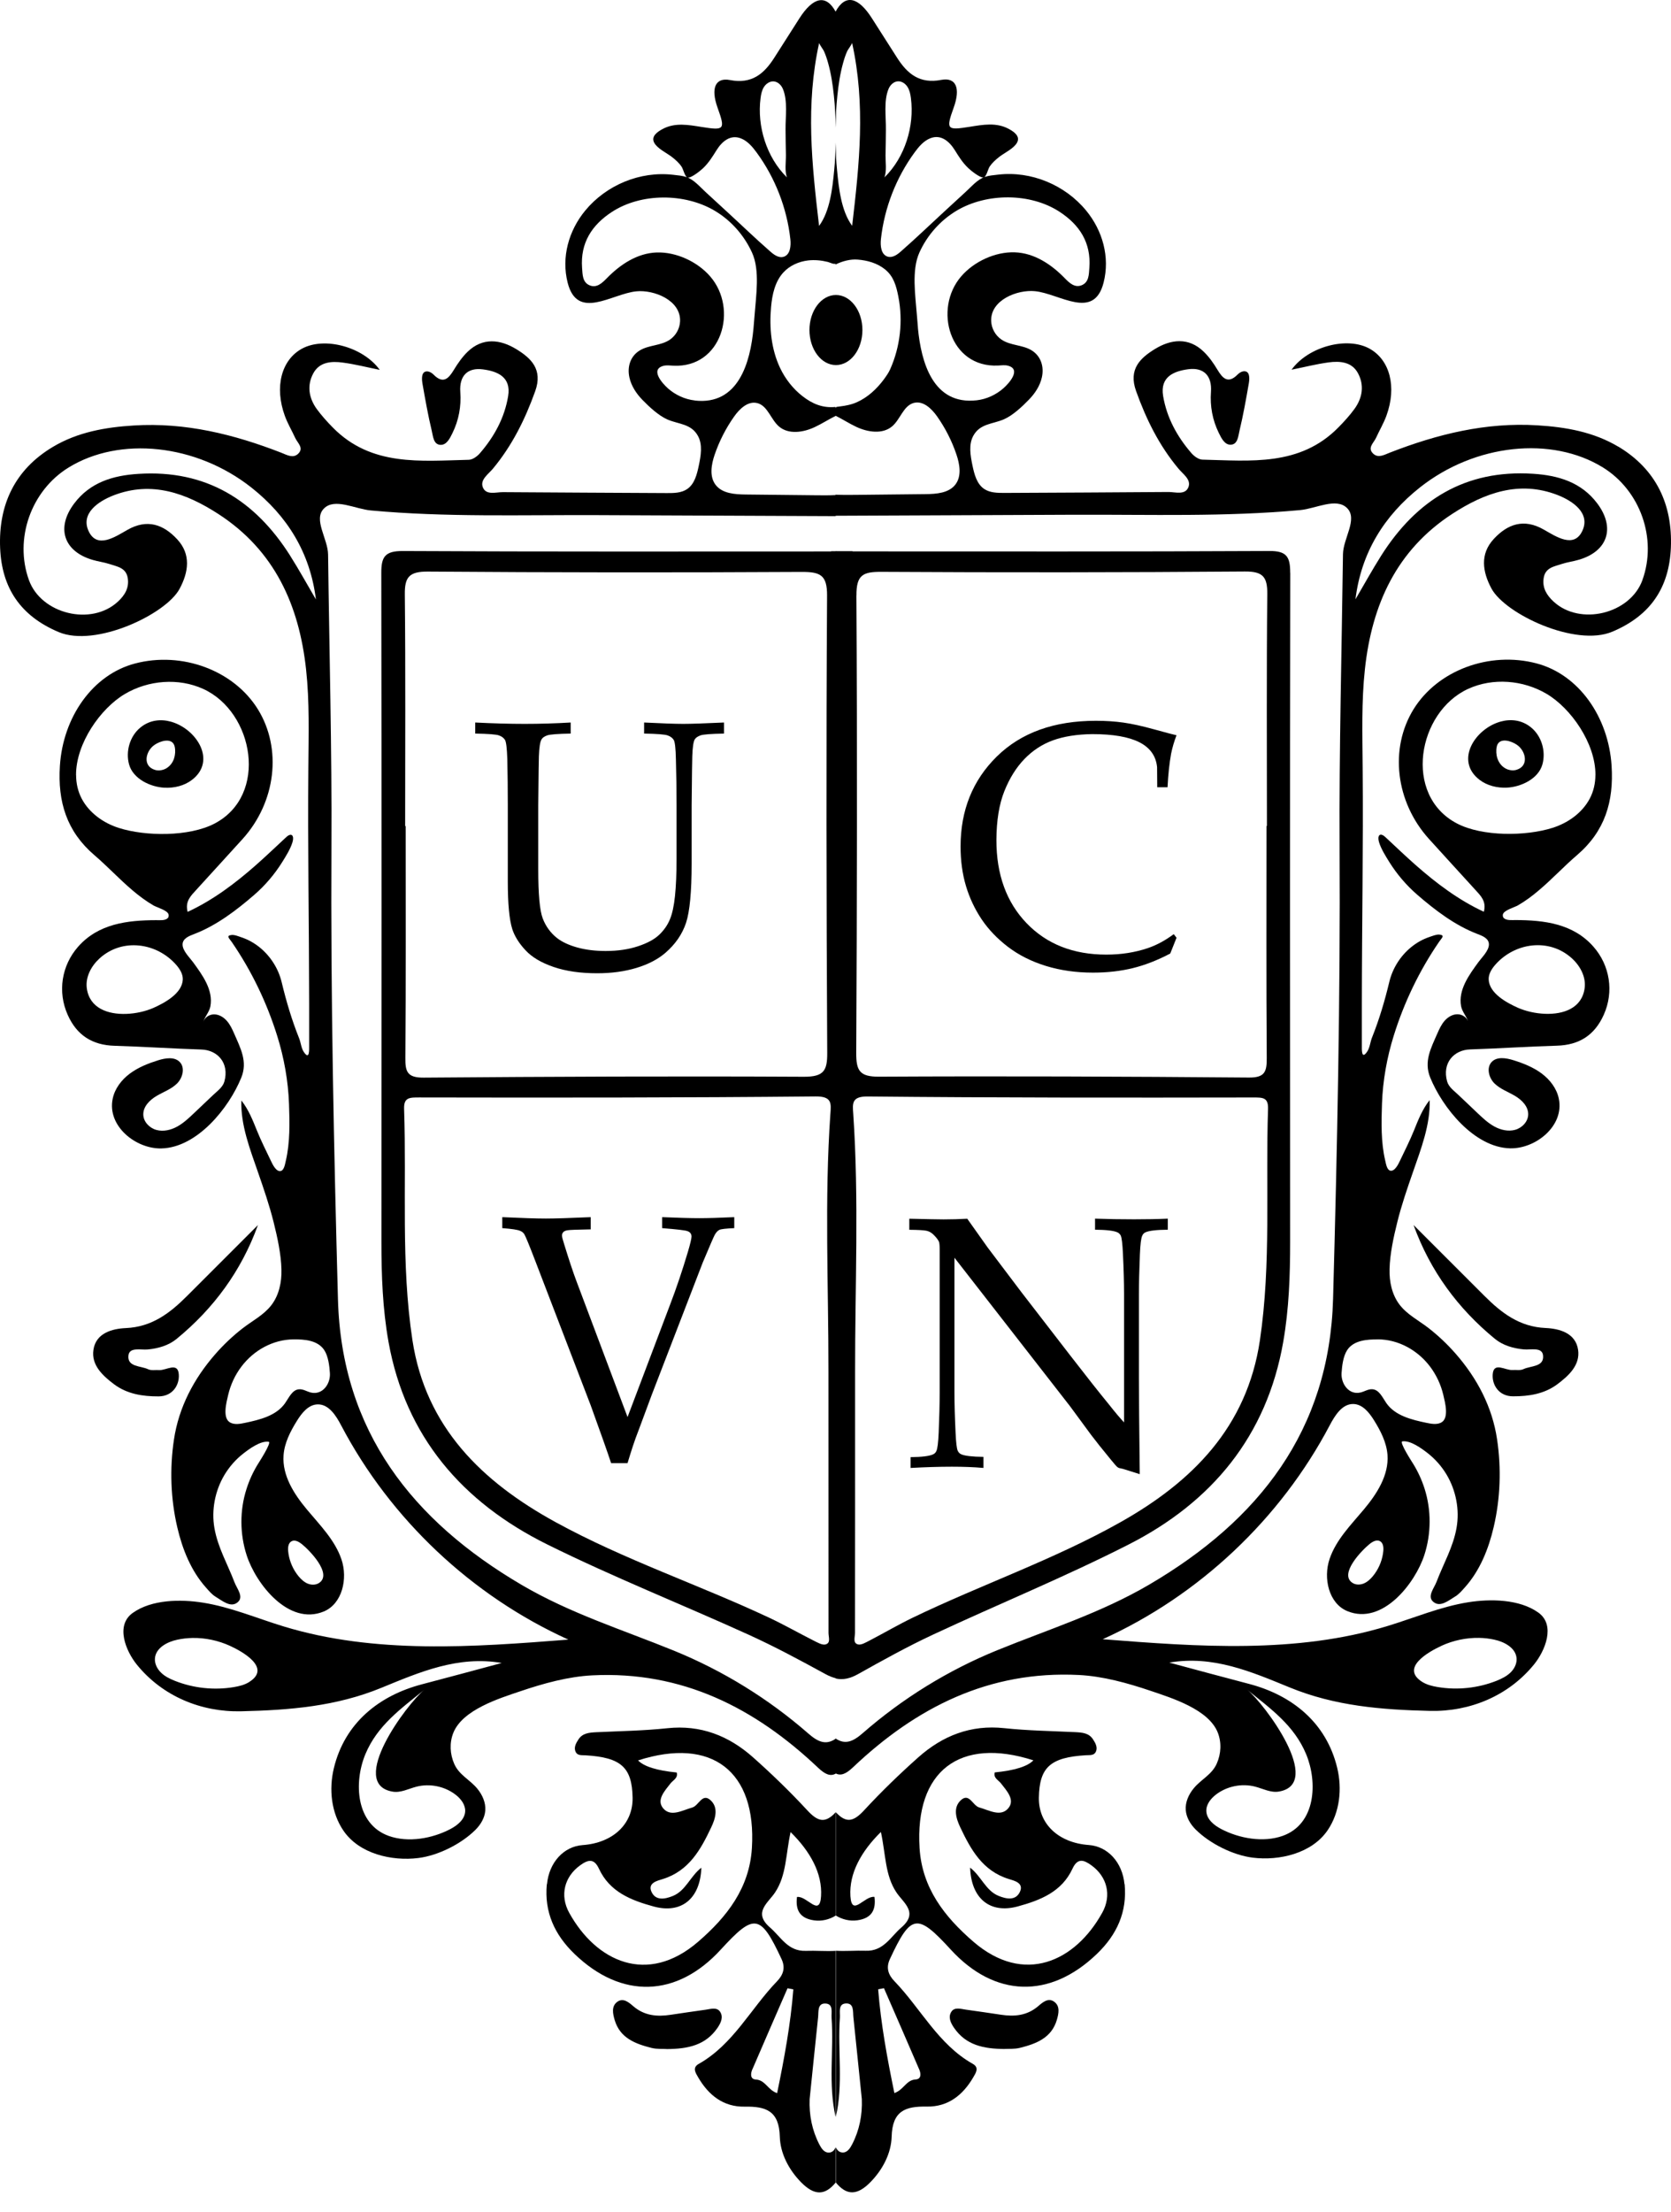
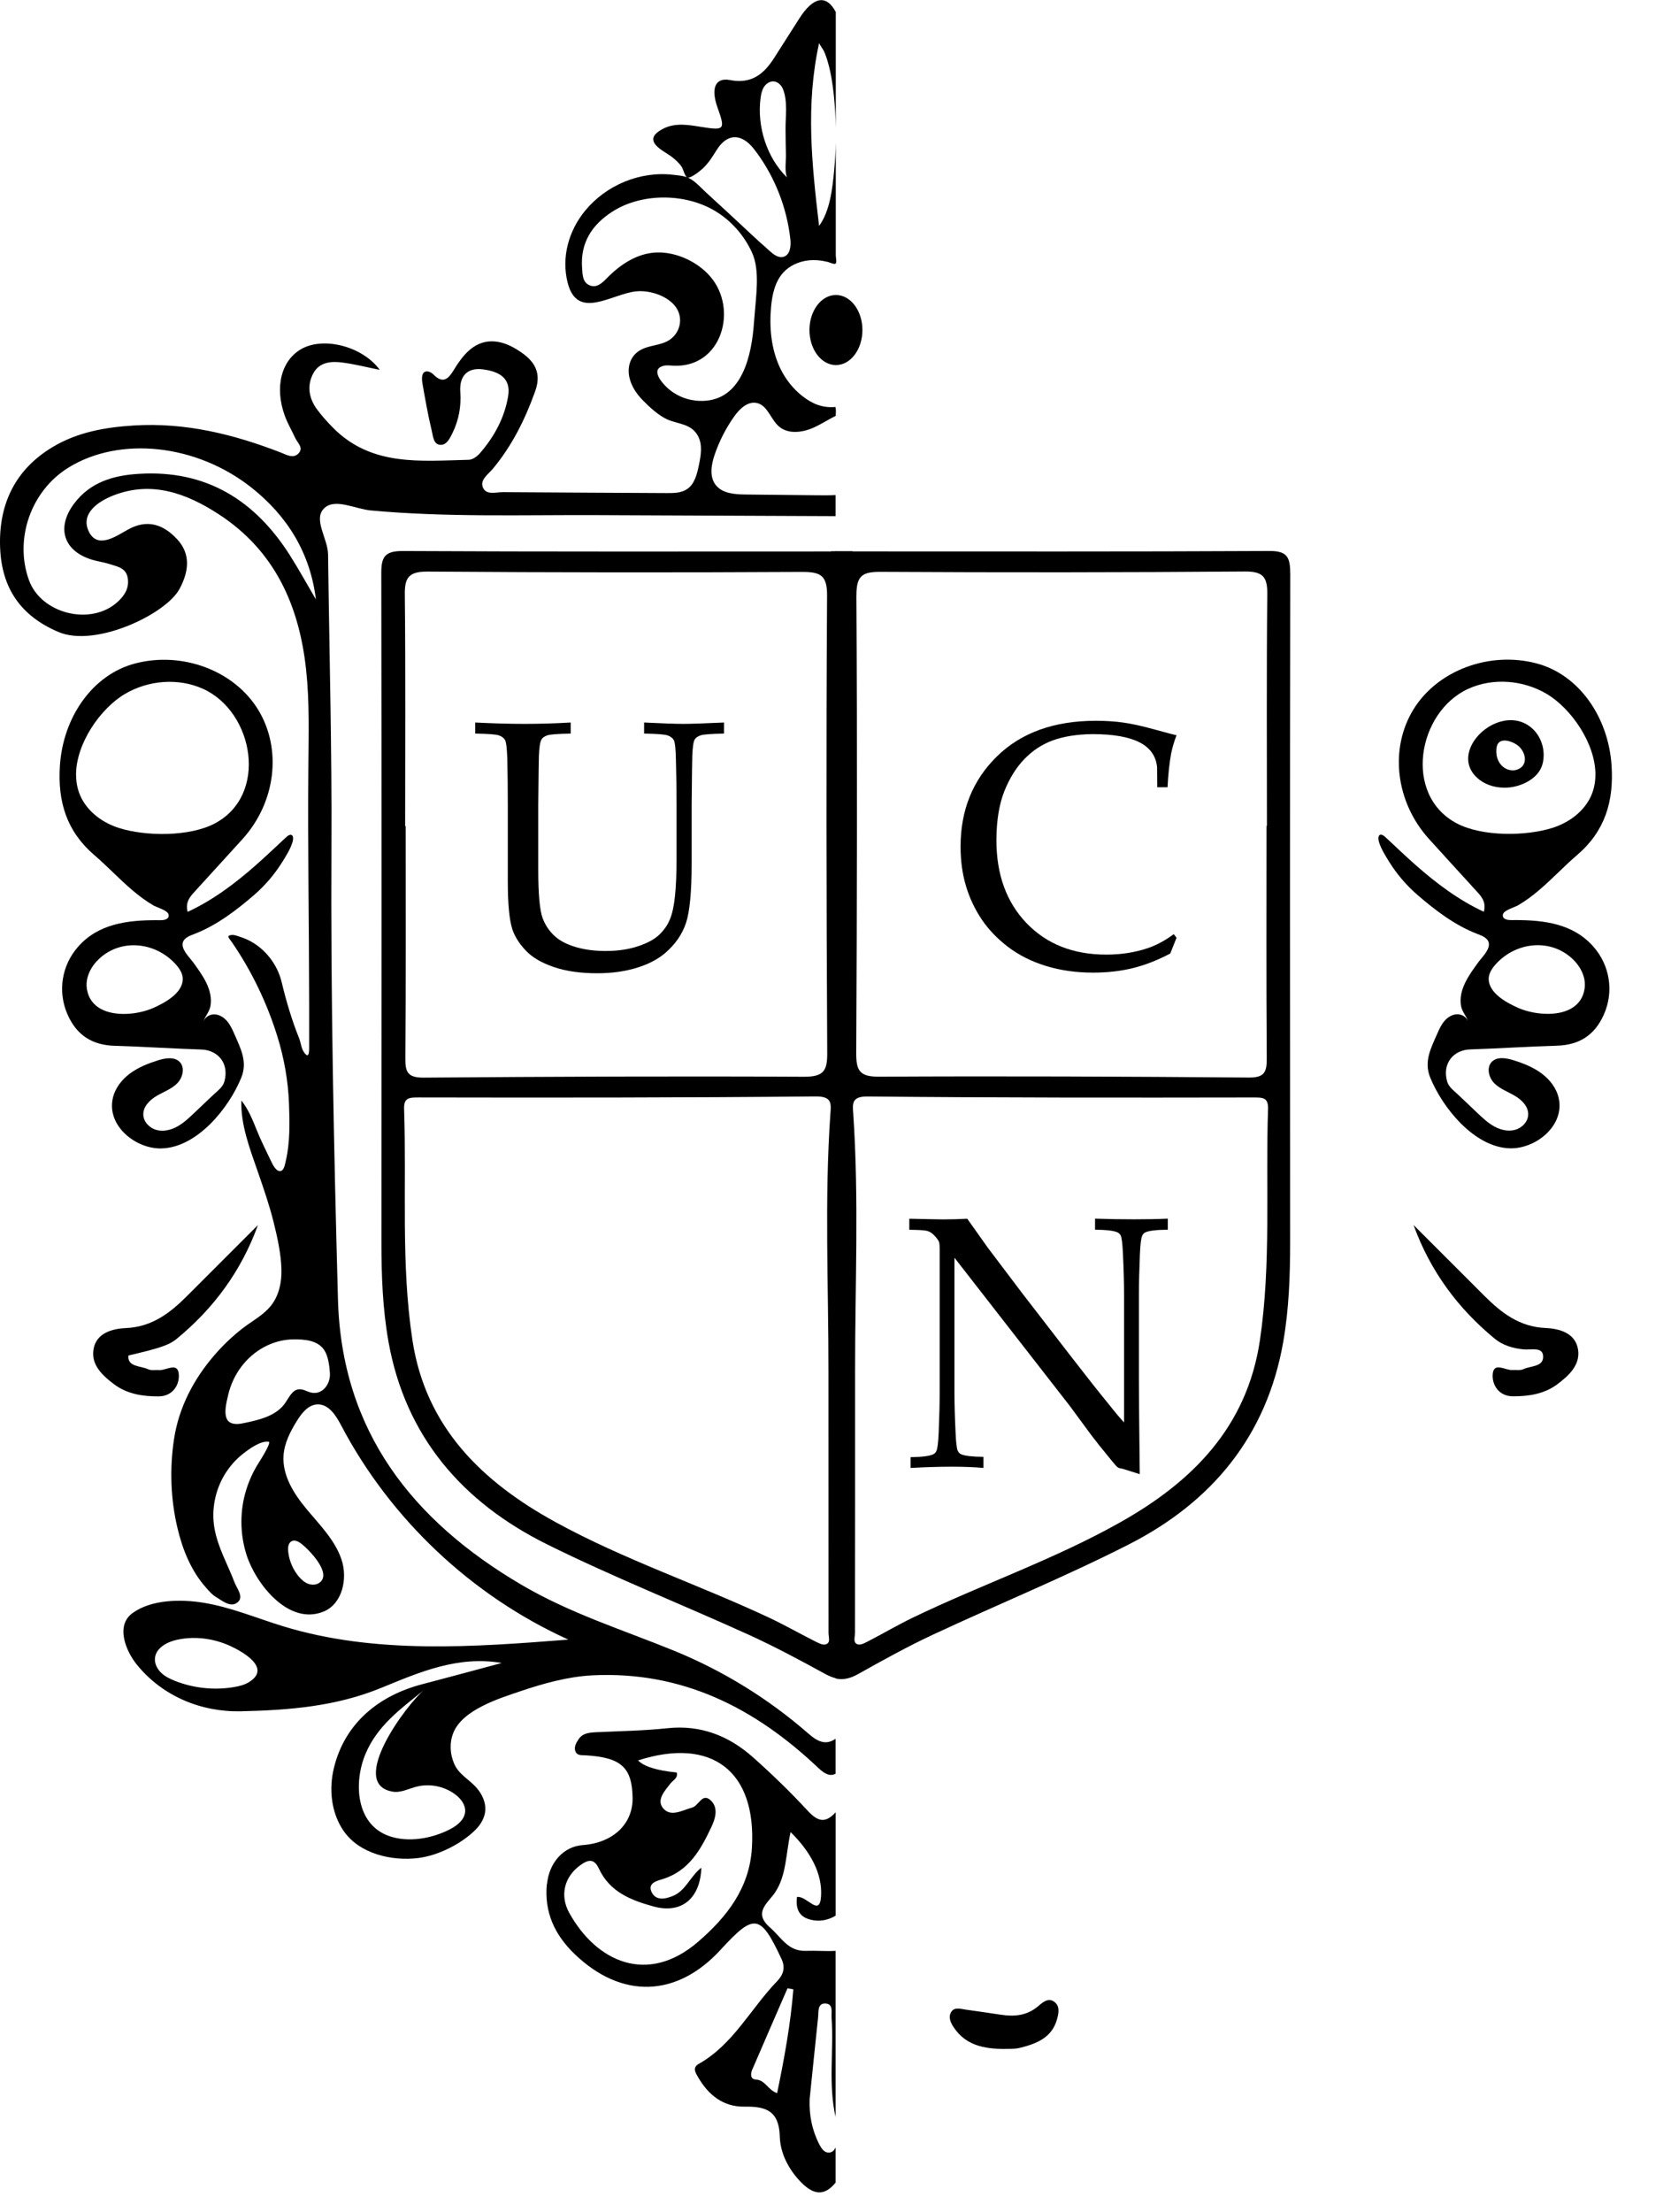
<svg xmlns="http://www.w3.org/2000/svg" width="65" height="86" viewBox="0 0 65 86" fill="none">
-   <path d="M62.954 17.37C61.99 16.795 60.913 16.606 59.806 16.538C57.801 16.413 55.91 16.881 54.062 17.6C53.852 17.682 53.61 17.828 53.412 17.636C53.18 17.411 53.437 17.221 53.526 17.025C53.657 16.737 53.822 16.461 53.93 16.164C54.34 15.042 54.066 13.994 53.271 13.555C52.399 13.075 50.892 13.474 50.24 14.375C50.73 14.276 51.2 14.157 51.678 14.091C52.12 14.032 52.584 14.066 52.823 14.51C53.076 14.978 52.999 15.469 52.689 15.898C52.504 16.153 52.287 16.39 52.065 16.616C50.566 18.143 48.644 17.915 46.772 17.872C46.625 17.869 46.446 17.738 46.341 17.615C45.786 16.972 45.386 16.241 45.244 15.397C45.118 14.643 45.673 14.428 46.23 14.356C46.82 14.281 47.151 14.606 47.105 15.237C47.065 15.796 47.164 16.331 47.409 16.832C47.51 17.036 47.637 17.303 47.877 17.291C48.15 17.28 48.165 16.956 48.214 16.753C48.361 16.139 48.472 15.515 48.58 14.891C48.604 14.76 48.608 14.569 48.533 14.488C48.432 14.381 48.255 14.449 48.148 14.557C47.772 14.938 47.563 14.72 47.352 14.368C47.204 14.121 47.034 13.879 46.828 13.679C46.236 13.1 45.541 13.193 44.925 13.571C44.356 13.92 43.887 14.355 44.192 15.204C44.586 16.306 45.09 17.323 45.84 18.221C46.017 18.435 46.345 18.647 46.228 18.942C46.101 19.262 45.72 19.129 45.45 19.13C43.323 19.145 41.196 19.157 39.068 19.166C38.798 19.166 38.51 19.163 38.286 19.013C37.994 18.818 37.9 18.44 37.827 18.096C37.748 17.711 37.672 17.287 37.861 16.943C38.123 16.467 38.609 16.493 39.044 16.307C39.388 16.161 39.762 15.81 40.022 15.541C40.26 15.298 40.455 15.002 40.528 14.669C40.619 14.257 40.492 13.84 40.12 13.617C39.762 13.403 39.305 13.441 38.955 13.203C38.72 13.044 38.566 12.769 38.556 12.485C38.523 11.662 39.577 11.254 40.259 11.322C41.221 11.416 42.553 12.473 42.929 10.986C43.181 9.996 42.89 8.964 42.248 8.185C41.429 7.191 40.114 6.641 38.83 6.79C38.639 6.812 38.469 6.824 38.309 6.879C38.018 6.979 37.792 7.253 37.57 7.455L36.713 8.243C36.169 8.743 35.637 9.257 35.081 9.743C34.925 9.887 34.725 10.042 34.523 9.977C34.271 9.895 34.239 9.557 34.267 9.295C34.401 8.082 34.859 6.905 35.581 5.921C35.743 5.699 35.93 5.479 36.185 5.377C36.604 5.21 36.929 5.501 37.139 5.835C37.297 6.09 37.442 6.323 37.659 6.531C37.754 6.623 38.13 6.931 38.263 6.898C38.374 6.871 38.428 6.577 38.498 6.474C38.6 6.326 38.738 6.202 38.878 6.094C39.078 5.94 39.441 5.772 39.563 5.544C39.693 5.3 39.453 5.129 39.245 5.015C38.757 4.749 38.229 4.849 37.718 4.931C36.827 5.073 36.791 5.037 37.099 4.18C37.368 3.431 37.193 2.996 36.612 3.107C35.774 3.268 35.297 2.873 34.897 2.247C34.571 1.737 34.245 1.227 33.919 0.715C33.389 -0.12 32.876 -0.248 32.499 0.46V4.965C32.507 4.542 32.53 4.122 32.573 3.713C32.617 3.286 32.681 2.856 32.798 2.44C32.842 2.282 32.892 2.125 32.962 1.976C32.984 1.929 33.154 1.7 33.145 1.664C33.676 4.081 33.43 6.359 33.148 8.78C32.719 8.203 32.626 7.301 32.56 6.611C32.526 6.261 32.507 5.905 32.498 5.546V10.286C32.781 10.147 33.089 10.071 33.364 10.094C33.739 10.123 34.123 10.231 34.42 10.469C34.763 10.742 34.864 11.121 34.945 11.535C35.13 12.479 35.019 13.481 34.626 14.359C34.565 14.496 34.48 14.615 34.392 14.737C34.115 15.114 33.76 15.448 33.33 15.64C33.102 15.742 32.877 15.777 32.635 15.809C32.495 15.828 32.507 15.81 32.498 15.949C32.493 16.02 32.498 16.091 32.498 16.162C32.771 16.297 33.031 16.467 33.308 16.597C33.754 16.807 34.33 16.895 34.706 16.575C35.016 16.309 35.136 15.802 35.514 15.676C35.529 15.671 35.542 15.667 35.557 15.664C35.915 15.577 36.24 15.89 36.453 16.192C36.771 16.644 37.025 17.142 37.202 17.665C37.334 18.051 37.412 18.511 37.167 18.836C36.91 19.174 36.423 19.209 35.999 19.213C35.096 19.223 34.193 19.234 33.288 19.242C33.027 19.245 32.761 19.247 32.498 19.235V20.054C35.606 20.042 38.716 20.026 41.824 20.014C44.74 20.004 47.659 20.101 50.572 19.834C51.193 19.776 51.981 19.333 52.401 19.757C52.826 20.185 52.248 20.93 52.24 21.55C52.191 25.335 52.089 29.12 52.109 32.905C52.141 38.775 52.016 44.639 51.855 50.504C51.715 55.631 48.955 59.12 44.708 61.611C42.823 62.717 40.798 63.348 38.791 64.165C36.884 64.941 35.108 66.037 33.557 67.391C33.173 67.726 32.869 67.846 32.498 67.593V68.953C32.705 69.055 32.897 68.987 33.183 68.715C35.638 66.39 38.469 64.952 41.966 65.128C42.904 65.175 43.865 65.442 44.749 65.741C45.591 66.025 47.006 66.464 47.367 67.359C47.523 67.75 47.5 68.19 47.331 68.572C47.14 69.006 46.73 69.177 46.437 69.531C46.239 69.769 46.101 70.072 46.125 70.381C46.146 70.67 46.307 70.936 46.514 71.14C47.063 71.684 47.959 72.133 48.726 72.23C49.762 72.36 51.029 72.067 51.644 71.164C52.118 70.466 52.213 69.554 52.015 68.736C51.592 66.984 50.264 65.911 48.577 65.472C47.545 65.203 46.515 64.922 45.485 64.646C47.185 64.353 48.681 65.004 50.16 65.609C51.928 66.335 53.734 66.48 55.62 66.524C57.175 66.561 58.679 65.941 59.675 64.714C60.101 64.189 60.521 63.19 59.841 62.702C59.102 62.173 57.965 62.164 57.11 62.3C56.034 62.472 55.02 62.905 53.978 63.222C50.419 64.309 46.605 64.028 42.894 63.737C46.645 62.039 49.805 59.062 51.725 55.419C51.929 55.033 52.21 54.581 52.646 54.591C53.002 54.6 53.261 54.923 53.449 55.226C53.706 55.639 53.936 56.087 53.972 56.571C54.028 57.358 53.562 58.082 53.057 58.686C52.551 59.291 51.971 59.87 51.719 60.617C51.467 61.363 51.684 62.347 52.413 62.646C53.778 63.205 55.049 61.561 55.406 60.462C55.675 59.631 55.679 58.712 55.413 57.879C55.305 57.542 55.157 57.219 54.972 56.919C54.946 56.876 54.414 56.062 54.55 56.044C54.873 56.002 55.301 56.32 55.54 56.506C55.833 56.736 56.081 57.019 56.272 57.339C56.638 57.955 56.782 58.703 56.659 59.402C56.527 60.157 56.146 60.804 55.881 61.502C55.784 61.758 55.499 62.077 55.759 62.288C56.029 62.509 56.351 62.228 56.614 62.07C56.758 61.982 56.873 61.842 56.989 61.713C57.569 61.065 57.905 60.221 58.101 59.383C58.363 58.27 58.403 57.093 58.234 55.962C58.048 54.708 57.46 53.592 56.625 52.637C56.303 52.269 55.945 51.93 55.558 51.63C55.179 51.338 54.733 51.113 54.439 50.726C54.145 50.34 54.04 49.836 54.052 49.351C54.066 48.75 54.21 48.093 54.355 47.513C54.519 46.85 54.742 46.205 54.967 45.56C55.271 44.685 55.645 43.721 55.611 42.776C55.335 43.12 55.169 43.538 55.006 43.945C54.842 44.351 54.641 44.746 54.452 45.143C54.398 45.259 54.256 45.553 54.084 45.519C53.944 45.491 53.91 45.232 53.883 45.123C53.715 44.415 53.732 43.63 53.758 42.907C53.789 42.016 53.951 41.116 54.213 40.276C54.616 38.978 55.213 37.736 55.983 36.615C56.085 36.466 56.217 36.367 55.995 36.34C55.88 36.325 55.712 36.396 55.604 36.432C55.343 36.519 55.101 36.657 54.888 36.831C54.473 37.171 54.17 37.65 54.044 38.173C53.864 38.922 53.653 39.635 53.367 40.35C53.298 40.526 53.285 40.745 53.174 40.901C52.953 41.215 52.974 40.802 52.974 40.627C52.974 40.097 52.974 39.57 52.974 39.041C52.976 35.968 53.033 32.895 53.005 29.822C52.996 28.55 52.956 27.281 53.094 26.013C53.366 23.509 54.322 21.389 56.499 19.976C57.745 19.167 59.093 18.671 60.58 19.245C61.18 19.477 61.876 19.952 61.55 20.644C61.223 21.337 60.527 20.862 60.048 20.59C59.273 20.148 58.642 20.379 58.109 20.953C57.56 21.542 57.667 22.234 58.016 22.883C58.549 23.875 61.284 25.166 62.717 24.562C64.216 23.931 64.931 22.834 64.995 21.294C65.064 19.616 64.426 18.246 62.943 17.361L62.954 17.37ZM34.447 6.024C34.452 5.696 34.461 5.367 34.461 5.039C34.468 4.542 34.37 3.92 34.564 3.456C34.627 3.305 34.762 3.172 34.926 3.162C35.078 3.153 35.22 3.252 35.301 3.38C35.383 3.509 35.414 3.663 35.433 3.813C35.575 4.906 35.201 6.113 34.41 6.892C34.407 6.895 34.406 6.897 34.403 6.899C34.5 6.65 34.443 6.292 34.446 6.026L34.447 6.024ZM35.708 12.76C35.692 12.588 35.677 12.415 35.665 12.242C35.61 11.504 35.452 10.509 35.763 9.82C36.067 9.146 36.58 8.567 37.217 8.188C38.382 7.498 40.078 7.491 41.219 8.237C41.998 8.747 42.446 9.439 42.375 10.408C42.356 10.671 42.361 10.964 42.09 11.085C41.809 11.209 41.593 10.997 41.413 10.812C40.899 10.284 40.235 9.836 39.472 9.811C38.71 9.786 37.888 10.17 37.393 10.741C36.29 12.013 36.945 14.307 38.825 14.213C38.955 14.207 39.088 14.186 39.212 14.22C39.739 14.361 39.249 14.905 39.035 15.094C38.744 15.351 38.374 15.522 37.989 15.565C36.292 15.756 35.831 14.084 35.706 12.757L35.708 12.76ZM48.518 65.704C49.428 66.439 50.343 67.089 50.807 68.206C51.261 69.3 51.186 70.923 49.895 71.383C49.136 71.653 48.203 71.483 47.505 71.118C47.225 70.972 46.938 70.74 46.925 70.423C46.914 70.166 47.092 69.939 47.294 69.782C47.721 69.451 48.305 69.333 48.828 69.47C49.133 69.55 49.433 69.713 49.743 69.661C51.52 69.365 49.182 66.239 48.518 65.704ZM56.072 63.992C56.529 63.784 57.031 63.676 57.534 63.685C57.73 63.688 57.927 63.71 58.119 63.752C58.517 63.836 58.96 64.072 58.993 64.477C59.009 64.686 58.906 64.89 58.755 65.034C58.605 65.179 58.413 65.272 58.22 65.351C57.495 65.639 56.691 65.725 55.923 65.596C55.71 65.561 55.496 65.507 55.314 65.391C54.47 64.851 55.556 64.231 56.072 63.994V63.992ZM53.809 60.303C53.806 60.339 53.802 60.376 53.796 60.411C53.746 60.732 53.608 61.038 53.401 61.288C53.304 61.404 53.188 61.512 53.048 61.57C52.908 61.628 52.738 61.629 52.609 61.546C52.068 61.195 52.999 60.255 53.282 60.03C53.395 59.94 53.549 59.856 53.678 59.923C53.803 59.99 53.823 60.161 53.809 60.302V60.303ZM53.595 52.077C54.401 52.081 55.148 52.501 55.629 53.138C55.874 53.465 56.05 53.842 56.143 54.239C56.208 54.521 56.387 55.163 56.044 55.321C55.873 55.399 55.675 55.362 55.49 55.324C54.907 55.203 54.267 55.045 53.928 54.557C53.777 54.34 53.653 54.041 53.389 54.017C53.228 54.003 53.082 54.105 52.925 54.143C52.472 54.252 52.16 53.804 52.185 53.391C52.203 53.108 52.248 52.727 52.408 52.489C52.662 52.111 53.18 52.077 53.593 52.08L53.595 52.077ZM63.889 22.555C63.412 23.872 61.462 24.346 60.431 23.39C60.171 23.149 59.987 22.865 60.047 22.476C60.11 22.07 60.452 22.029 60.744 21.931C60.961 21.858 61.193 21.831 61.414 21.765C62.54 21.436 62.843 20.522 62.133 19.576C61.511 18.747 60.614 18.484 59.633 18.421C57 18.252 55.097 19.442 53.725 21.607C53.375 22.162 53.058 22.736 52.726 23.303C52.949 21.488 53.843 20.052 55.236 18.951C57.385 17.252 60.363 16.949 62.349 18.174C63.81 19.074 64.469 20.951 63.888 22.553L63.889 22.555Z" fill="black" />
-   <path d="M43.741 73.264C43.661 72.414 43.091 71.792 42.355 71.739C41.169 71.653 40.394 70.917 40.411 69.894C40.432 68.716 40.858 68.33 42.242 68.248C42.386 68.239 42.55 68.267 42.624 68.119C42.709 67.945 42.612 67.776 42.519 67.633C42.361 67.384 42.099 67.364 41.832 67.35C40.908 67.306 39.981 67.293 39.063 67.195C37.763 67.056 36.67 67.488 35.727 68.324C34.994 68.976 34.286 69.661 33.621 70.38C33.215 70.821 32.928 70.915 32.511 70.463V74.48C32.757 74.633 33.057 74.708 33.354 74.665C33.914 74.585 34.079 74.256 34.016 73.756C33.626 73.7 33.132 74.56 33.08 73.727C33.026 72.843 33.494 71.991 34.266 71.232C34.456 72.11 34.424 72.908 34.866 73.576C35.139 73.991 35.744 74.359 35.062 74.946C34.637 75.312 34.369 75.876 33.673 75.85C33.289 75.837 32.892 75.873 32.513 75.85V82.311C32.808 81.04 32.579 79.736 32.671 78.453C32.686 78.239 32.591 77.911 32.91 77.899C33.228 77.887 33.172 78.22 33.196 78.436C33.309 79.497 33.414 80.558 33.524 81.619C33.547 82.24 33.431 82.828 33.147 83.378C33.068 83.529 32.959 83.705 32.768 83.694C32.638 83.687 32.563 83.6 32.513 83.493V84.862C32.934 85.375 33.348 85.368 33.856 84.85C34.341 84.357 34.666 83.721 34.684 83.08C34.711 82.073 35.219 81.894 36.051 81.909C36.877 81.924 37.455 81.464 37.859 80.771C37.958 80.601 38.1 80.394 37.842 80.249C36.496 79.491 35.819 78.099 34.795 77.037C34.561 76.795 34.453 76.522 34.616 76.173C35.436 74.415 35.676 74.376 36.982 75.803C38.694 77.673 40.844 77.731 42.671 75.97C43.446 75.224 43.849 74.344 43.747 73.26L43.741 73.264ZM35.752 80.452C35.825 80.619 35.849 80.842 35.614 80.855C35.247 80.876 35.152 81.263 34.79 81.383C34.511 80.027 34.266 78.699 34.159 77.349C34.234 77.335 34.31 77.321 34.385 77.306C34.842 78.354 35.299 79.402 35.751 80.453L35.752 80.452ZM42.872 74.378C41.829 76.26 39.842 77.206 37.862 75.497C36.74 74.529 35.865 73.41 35.77 71.854C35.587 68.862 37.33 67.525 40.198 68.446C39.97 68.683 39.469 68.84 38.695 68.916C38.635 69.133 38.837 69.214 38.933 69.337C39.165 69.635 39.498 69.987 39.217 70.314C38.923 70.657 38.472 70.385 38.091 70.278C37.837 70.207 37.705 69.702 37.383 69.99C37.059 70.28 37.191 70.707 37.35 71.044C37.76 71.91 38.216 72.741 39.235 73.059C39.449 73.125 39.83 73.208 39.677 73.552C39.514 73.916 39.143 73.839 38.84 73.715C38.342 73.511 38.169 72.951 37.736 72.618C37.779 73.83 38.519 74.42 39.592 74.126C40.469 73.886 41.301 73.561 41.719 72.658C41.916 72.234 42.155 72.309 42.464 72.535C43.05 72.964 43.261 73.681 42.872 74.38V74.378Z" fill="black" />
  <path d="M58.493 35.69C58.582 35.801 58.832 35.773 58.944 35.774C60.07 35.777 61.192 35.913 61.98 36.806C62.626 37.537 62.785 38.563 62.386 39.454C62.03 40.252 61.429 40.634 60.559 40.659C59.435 40.691 58.311 40.768 57.188 40.804C56.551 40.823 56.093 41.333 56.291 42.048C56.353 42.271 56.567 42.418 56.734 42.577C56.98 42.809 57.225 43.041 57.469 43.275C57.673 43.469 57.88 43.664 58.127 43.8C58.373 43.936 58.668 44.005 58.938 43.93C59.209 43.854 59.442 43.611 59.445 43.33C59.45 43.018 59.194 42.765 58.925 42.607C58.656 42.449 58.351 42.342 58.131 42.124C57.911 41.905 57.812 41.512 58.028 41.288C58.233 41.077 58.583 41.135 58.866 41.222C59.253 41.343 59.637 41.494 59.964 41.736C60.291 41.979 60.555 42.322 60.636 42.719C60.857 43.783 59.732 44.672 58.743 44.65C57.354 44.618 56.114 43.078 55.633 41.896C55.38 41.274 55.66 40.759 55.913 40.18C55.989 40.006 56.071 39.83 56.198 39.686C56.325 39.543 56.502 39.437 56.693 39.437C56.884 39.437 57.079 39.567 57.114 39.754C57.076 39.552 56.878 39.354 56.835 39.126C56.715 38.485 57.154 37.897 57.509 37.409C57.643 37.225 57.911 36.973 57.917 36.729C57.923 36.485 57.663 36.389 57.462 36.312C56.598 35.981 55.824 35.391 55.131 34.791C54.706 34.423 54.339 33.992 54.041 33.516C53.894 33.278 53.722 33.009 53.641 32.74C53.569 32.5 53.669 32.345 53.888 32.547C54.281 32.911 54.667 33.284 55.069 33.637C55.876 34.348 56.74 34.998 57.72 35.452C57.828 35.042 57.595 34.827 57.391 34.602C56.789 33.94 56.183 33.282 55.583 32.618C54.284 31.18 54.041 29.105 54.987 27.575C55.924 26.062 57.936 25.313 59.769 25.794C61.414 26.227 62.568 27.877 62.689 29.775C62.778 31.17 62.428 32.321 61.347 33.247C60.836 33.684 60.378 34.181 59.863 34.615C59.608 34.833 59.337 35.035 59.046 35.203C58.91 35.282 58.477 35.397 58.459 35.567C58.453 35.622 58.467 35.662 58.49 35.693L58.493 35.69ZM62.061 30.132C62.067 28.903 61.106 27.535 60.16 26.978C59.248 26.44 58.076 26.344 57.113 26.783C55.141 27.683 54.566 30.919 56.677 32.02C57.661 32.533 59.355 32.519 60.395 32.188C60.991 31.999 61.539 31.612 61.835 31.061C61.989 30.772 62.058 30.458 62.06 30.132H62.061ZM60.107 39.42C60.823 39.445 61.538 39.199 61.641 38.42C61.699 37.985 61.467 37.554 61.142 37.26C60.26 36.461 58.922 36.646 58.162 37.515C58.022 37.676 57.898 37.874 57.908 38.087C57.933 38.63 58.622 38.996 59.05 39.187C59.342 39.315 59.724 39.407 60.107 39.42Z" fill="black" />
  <path d="M54.989 47.635C55.905 48.551 56.823 49.469 57.741 50.386C58.404 51.049 59.107 51.592 60.122 51.636C60.66 51.66 61.291 51.831 61.386 52.484C61.473 53.077 61.022 53.491 60.576 53.825C60.069 54.202 59.466 54.294 58.854 54.292C58.303 54.292 58.033 53.847 58.065 53.435C58.102 52.937 58.557 53.29 58.83 53.269C58.974 53.259 59.136 53.294 59.256 53.237C59.545 53.099 60.072 53.156 60.023 52.702C59.987 52.366 59.544 52.493 59.276 52.468C58.861 52.43 58.458 52.31 58.152 52.059C56.711 50.878 55.632 49.415 54.987 47.635H54.989Z" fill="black" />
  <path d="M39.088 79.67C38.252 79.665 37.575 79.519 37.114 78.851C36.972 78.646 36.873 78.422 37.01 78.217C37.134 78.031 37.375 78.112 37.572 78.14C38.026 78.205 38.478 78.267 38.93 78.337C39.461 78.419 39.953 78.374 40.386 78.003C40.555 77.858 40.77 77.669 40.999 77.827C41.251 78 41.178 78.304 41.109 78.541C40.903 79.241 40.305 79.467 39.68 79.624C39.461 79.679 39.223 79.66 39.087 79.668L39.088 79.67Z" fill="black" />
  <path d="M50.187 22.271C50.187 21.65 50.051 21.419 49.373 21.424C43.969 21.452 38.567 21.44 33.163 21.44V21.431C32.946 21.431 32.728 21.431 32.511 21.431V65.265C32.794 65.329 33.073 65.264 33.379 65.092C34.334 64.557 35.293 64.025 36.285 63.562C38.816 62.38 41.41 61.322 43.899 60.056C47.133 58.413 49.276 55.843 49.916 52.177C50.141 50.893 50.185 49.592 50.185 48.29C50.182 39.617 50.175 30.945 50.19 22.272L50.187 22.271ZM33.314 23.159C33.309 22.346 33.572 22.231 34.292 22.235C39.003 22.262 43.713 22.259 48.422 22.222C49.121 22.216 49.303 22.426 49.296 23.099C49.265 26.105 49.282 29.111 49.282 32.117C49.276 32.117 49.27 32.117 49.265 32.117C49.265 35.124 49.253 38.13 49.275 41.136C49.279 41.668 49.203 41.903 48.582 41.898C43.785 41.858 38.988 41.838 34.192 41.864C33.439 41.868 33.303 41.633 33.306 40.937C33.337 35.011 33.349 29.084 33.312 23.159H33.314ZM49.325 43.12C49.226 46.117 49.452 49.122 49.009 52.114C48.506 55.497 46.368 57.619 43.589 59.184C41.002 60.642 38.176 61.611 35.503 62.9C34.934 63.175 34.388 63.496 33.827 63.787C33.682 63.861 33.498 63.975 33.37 63.938C33.166 63.88 33.259 63.657 33.259 63.489C33.264 60.11 33.262 56.731 33.262 53.352C33.258 50.002 33.417 46.651 33.19 43.303C33.163 42.914 33.12 42.628 33.75 42.634C38.744 42.684 43.74 42.682 48.735 42.673C49.115 42.673 49.341 42.662 49.325 43.123V43.12Z" fill="black" />
  <path d="M58.375 28.056C58.77 27.948 59.194 27.992 59.55 28.279C59.967 28.615 60.14 29.21 59.998 29.722C59.841 30.285 59.164 30.598 58.623 30.625C58.245 30.644 57.855 30.552 57.553 30.322C56.576 29.575 57.38 28.329 58.376 28.056H58.375ZM58.8 29.952C58.867 29.957 58.934 29.951 58.996 29.93C59.454 29.788 59.367 29.271 59.072 29.011C58.911 28.867 58.508 28.696 58.314 28.863C58.264 28.906 58.234 28.971 58.221 29.036C58.19 29.181 58.2 29.349 58.248 29.49C58.298 29.642 58.398 29.779 58.535 29.863C58.614 29.914 58.707 29.943 58.8 29.951V29.952Z" fill="black" />
  <path d="M28.555 16.199C28.766 15.898 29.091 15.586 29.449 15.672C29.464 15.675 29.478 15.679 29.492 15.683C29.87 15.809 29.99 16.314 30.3 16.582C30.674 16.904 31.252 16.816 31.698 16.604C31.975 16.474 32.235 16.304 32.508 16.17C32.508 16.062 32.531 15.924 32.496 15.824C32.001 15.87 31.604 15.707 31.212 15.401C30.846 15.116 30.551 14.737 30.35 14.319C29.999 13.585 29.92 12.744 29.994 11.934C30.037 11.452 30.146 10.948 30.474 10.592C30.72 10.325 31.072 10.17 31.431 10.127C31.686 10.097 31.948 10.122 32.198 10.184C32.272 10.203 32.454 10.294 32.507 10.247C32.556 10.204 32.511 9.996 32.511 9.935V5.55C32.504 5.909 32.483 6.267 32.449 6.616C32.383 7.306 32.289 8.206 31.861 8.784C31.577 6.363 31.332 4.085 31.864 1.669C31.857 1.704 32.026 1.933 32.047 1.981C32.115 2.13 32.167 2.287 32.211 2.445C32.328 2.859 32.392 3.289 32.437 3.717C32.48 4.127 32.504 4.548 32.511 4.969V0.466C32.134 -0.242 31.622 -0.114 31.091 0.721C30.766 1.233 30.441 1.743 30.114 2.253C29.713 2.879 29.237 3.274 28.398 3.113C27.819 3.002 27.644 3.436 27.912 4.186C28.219 5.043 28.184 5.077 27.292 4.937C26.781 4.855 26.253 4.755 25.766 5.021C25.559 5.133 25.318 5.306 25.448 5.55C25.569 5.778 25.933 5.946 26.132 6.1C26.274 6.209 26.412 6.332 26.512 6.48C26.584 6.585 26.638 6.877 26.747 6.904C26.88 6.936 27.257 6.629 27.352 6.537C27.569 6.329 27.714 6.094 27.872 5.841C28.08 5.507 28.407 5.216 28.825 5.383C29.081 5.485 29.267 5.705 29.43 5.927C30.152 6.911 30.61 8.088 30.744 9.301C30.773 9.563 30.739 9.901 30.488 9.983C30.285 10.048 30.086 9.892 29.929 9.749C29.373 9.263 28.841 8.748 28.297 8.249L27.44 7.461C27.22 7.259 26.994 6.985 26.701 6.885C26.541 6.83 26.372 6.818 26.181 6.796C24.898 6.647 23.582 7.195 22.762 8.191C22.121 8.97 21.83 10.003 22.081 10.992C22.458 12.479 23.791 11.424 24.752 11.328C25.433 11.26 26.485 11.669 26.454 12.491C26.444 12.775 26.29 13.05 26.055 13.209C25.705 13.446 25.248 13.409 24.891 13.623C24.518 13.846 24.392 14.263 24.483 14.675C24.556 15.008 24.752 15.303 24.988 15.547C25.248 15.815 25.624 16.165 25.967 16.313C26.401 16.499 26.887 16.473 27.149 16.949C27.338 17.293 27.263 17.717 27.183 18.101C27.111 18.446 27.017 18.824 26.725 19.019C26.5 19.17 26.213 19.173 25.943 19.172C23.816 19.161 21.689 19.151 19.561 19.136C19.29 19.135 18.907 19.266 18.782 18.948C18.665 18.654 18.993 18.441 19.171 18.227C19.919 17.328 20.424 16.311 20.819 15.21C21.123 14.361 20.655 13.925 20.085 13.577C19.468 13.199 18.774 13.106 18.182 13.685C17.978 13.885 17.808 14.129 17.659 14.374C17.447 14.726 17.239 14.944 16.862 14.563C16.756 14.455 16.578 14.387 16.478 14.494C16.402 14.573 16.408 14.764 16.43 14.897C16.54 15.521 16.649 16.145 16.797 16.759C16.846 16.962 16.86 17.286 17.134 17.297C17.373 17.308 17.502 17.042 17.601 16.838C17.846 16.337 17.945 15.802 17.905 15.243C17.86 14.612 18.189 14.285 18.78 14.362C19.338 14.433 19.892 14.649 19.766 15.403C19.626 16.248 19.225 16.978 18.67 17.621C18.565 17.744 18.386 17.874 18.238 17.878C16.367 17.92 14.444 18.149 12.945 16.622C12.723 16.396 12.508 16.159 12.322 15.904C12.011 15.475 11.934 14.984 12.187 14.516C12.426 14.071 12.892 14.038 13.332 14.098C13.81 14.161 14.28 14.282 14.771 14.381C14.119 13.48 12.611 13.079 11.739 13.561C10.944 14 10.671 15.048 11.08 16.17C11.188 16.467 11.353 16.743 11.485 17.031C11.574 17.226 11.831 17.417 11.599 17.642C11.401 17.834 11.158 17.689 10.948 17.606C9.101 16.887 7.209 16.419 5.205 16.544C4.099 16.612 3.022 16.801 2.057 17.376C0.574 18.261 -0.064 19.631 0.005 21.309C0.069 22.849 0.784 23.945 2.283 24.577C3.718 25.181 6.451 23.888 6.984 22.898C7.333 22.249 7.441 21.558 6.891 20.967C6.356 20.392 5.727 20.163 4.952 20.605C4.475 20.877 3.778 21.35 3.45 20.658C3.124 19.967 3.82 19.492 4.42 19.26C5.908 18.685 7.255 19.182 8.501 19.99C10.678 21.403 11.634 23.524 11.906 26.028C12.044 27.296 12.004 28.564 11.995 29.837C11.967 32.91 12.023 35.983 12.026 39.055C12.026 39.584 12.026 40.112 12.026 40.641C12.026 40.817 12.046 41.23 11.826 40.916C11.716 40.76 11.704 40.539 11.633 40.365C11.347 39.65 11.136 38.936 10.956 38.188C10.83 37.664 10.527 37.186 10.112 36.846C9.899 36.671 9.657 36.534 9.396 36.447C9.289 36.41 9.12 36.34 9.005 36.355C8.783 36.383 8.915 36.481 9.017 36.63C9.787 37.752 10.384 38.993 10.787 40.291C11.049 41.13 11.211 42.031 11.242 42.922C11.268 43.645 11.285 44.431 11.117 45.137C11.09 45.247 11.056 45.505 10.916 45.533C10.744 45.568 10.602 45.273 10.548 45.158C10.359 44.761 10.158 44.366 9.994 43.959C9.831 43.554 9.664 43.135 9.389 42.79C9.355 43.736 9.73 44.698 10.034 45.575C10.257 46.219 10.48 46.865 10.645 47.527C10.79 48.108 10.934 48.764 10.948 49.366C10.96 49.851 10.855 50.355 10.561 50.741C10.265 51.129 9.821 51.352 9.442 51.645C9.055 51.945 8.697 52.284 8.375 52.652C7.54 53.606 6.953 54.722 6.766 55.977C6.597 57.106 6.637 58.284 6.899 59.397C7.095 60.235 7.431 61.079 8.012 61.728C8.127 61.857 8.241 61.997 8.385 62.084C8.649 62.243 8.971 62.525 9.241 62.303C9.5 62.092 9.215 61.773 9.119 61.517C8.854 60.819 8.473 60.172 8.341 59.417C8.218 58.718 8.362 57.97 8.728 57.353C8.919 57.034 9.167 56.75 9.46 56.521C9.699 56.335 10.128 56.017 10.45 56.059C10.585 56.076 10.053 56.891 10.028 56.934C9.843 57.235 9.695 57.559 9.589 57.894C9.321 58.726 9.326 59.646 9.596 60.476C9.952 61.576 11.223 63.221 12.589 62.661C13.318 62.362 13.535 61.378 13.282 60.632C13.029 59.885 12.45 59.306 11.945 58.701C11.439 58.097 10.973 57.373 11.03 56.586C11.064 56.101 11.296 55.654 11.553 55.241C11.741 54.938 11.999 54.614 12.355 54.606C12.791 54.595 13.074 55.046 13.276 55.433C15.195 59.077 18.355 62.053 22.108 63.752C18.398 64.043 14.584 64.324 11.024 63.237C9.982 62.919 8.968 62.485 7.892 62.315C7.036 62.179 5.899 62.186 5.16 62.717C4.479 63.205 4.899 64.204 5.326 64.729C6.322 65.955 7.827 66.576 9.382 66.539C11.268 66.495 13.074 66.35 14.841 65.624C16.321 65.017 17.817 64.368 19.517 64.661C18.486 64.937 17.456 65.218 16.424 65.487C14.738 65.926 13.409 66.999 12.987 68.75C12.789 69.571 12.883 70.481 13.358 71.179C13.972 72.082 15.239 72.374 16.275 72.244C17.044 72.148 17.938 71.699 18.488 71.155C18.695 70.951 18.856 70.685 18.877 70.395C18.899 70.086 18.761 69.783 18.565 69.546C18.272 69.192 17.863 69.021 17.67 68.586C17.502 68.205 17.478 67.764 17.635 67.374C17.996 66.479 19.41 66.04 20.253 65.756C21.136 65.457 22.099 65.19 23.036 65.142C26.533 64.967 29.363 66.406 31.818 68.73C32.105 69.002 32.297 69.071 32.504 68.968V67.608C32.133 67.861 31.828 67.741 31.444 67.405C29.894 66.051 28.117 64.956 26.21 64.18C24.203 63.363 22.178 62.732 20.294 61.626C16.046 59.134 13.285 55.646 13.146 50.519C12.987 44.654 12.861 38.789 12.892 32.92C12.913 29.135 12.809 25.35 12.762 21.564C12.755 20.944 12.175 20.2 12.601 19.772C13.021 19.349 13.808 19.792 14.429 19.848C17.342 20.116 20.261 20.018 23.177 20.029C26.286 20.041 29.396 20.057 32.504 20.069V19.25C32.241 19.263 31.975 19.26 31.713 19.257C30.81 19.247 29.907 19.236 29.002 19.228C28.578 19.223 28.092 19.189 27.835 18.851C27.589 18.527 27.668 18.066 27.799 17.68C27.978 17.157 28.231 16.659 28.549 16.207L28.555 16.199ZM30.608 6.895C29.817 6.116 29.443 4.907 29.585 3.816C29.604 3.666 29.635 3.512 29.716 3.383C29.798 3.255 29.941 3.156 30.092 3.165C30.256 3.175 30.39 3.306 30.454 3.459C30.648 3.923 30.551 4.545 30.557 5.042C30.557 5.37 30.566 5.699 30.571 6.027C30.575 6.295 30.516 6.651 30.613 6.901C30.61 6.898 30.609 6.897 30.606 6.894L30.608 6.895ZM11.34 59.928C11.469 59.86 11.622 59.944 11.736 60.034C12.02 60.259 12.951 61.199 12.409 61.551C12.28 61.634 12.11 61.632 11.97 61.575C11.829 61.517 11.714 61.409 11.616 61.292C11.409 61.042 11.272 60.736 11.222 60.416C11.216 60.38 11.211 60.343 11.209 60.308C11.195 60.166 11.214 59.996 11.34 59.929V59.928ZM9.705 65.394C9.524 65.51 9.309 65.564 9.096 65.599C8.328 65.728 7.524 65.642 6.8 65.354C6.606 65.277 6.414 65.184 6.265 65.037C6.115 64.893 6.01 64.689 6.027 64.48C6.059 64.075 6.501 63.839 6.9 63.755C7.094 63.713 7.289 63.693 7.485 63.688C7.986 63.679 8.49 63.787 8.947 63.995C9.463 64.232 10.549 64.853 9.705 65.392V65.394ZM17.725 69.785C17.928 69.942 18.105 70.171 18.095 70.426C18.081 70.743 17.795 70.975 17.514 71.121C16.816 71.486 15.882 71.656 15.124 71.386C13.834 70.924 13.758 69.303 14.212 68.209C14.676 67.092 15.591 66.442 16.501 65.707C15.838 66.242 13.499 69.368 15.276 69.664C15.586 69.716 15.886 69.553 16.191 69.473C16.714 69.336 17.298 69.454 17.725 69.785ZM11.291 21.612C9.92 19.446 8.016 18.257 5.384 18.425C4.402 18.487 3.507 18.75 2.883 19.581C2.173 20.527 2.478 21.44 3.603 21.77C3.823 21.835 4.055 21.863 4.272 21.935C4.563 22.033 4.906 22.074 4.97 22.481C5.03 22.869 4.846 23.153 4.585 23.394C3.554 24.351 1.604 23.876 1.127 22.559C0.546 20.956 1.205 19.08 2.666 18.18C4.652 16.954 7.63 17.259 9.779 18.957C11.173 20.058 12.066 21.494 12.289 23.308C11.956 22.742 11.642 22.168 11.29 21.613L11.291 21.612ZM12.61 52.491C12.769 52.728 12.815 53.111 12.833 53.392C12.86 53.806 12.548 54.254 12.092 54.145C11.936 54.106 11.789 54.004 11.628 54.019C11.365 54.042 11.241 54.343 11.09 54.558C10.75 55.046 10.11 55.204 9.528 55.325C9.343 55.364 9.145 55.401 8.974 55.322C8.631 55.164 8.81 54.523 8.875 54.241C8.968 53.843 9.142 53.465 9.389 53.139C9.869 52.502 10.617 52.083 11.423 52.078C11.837 52.075 12.354 52.109 12.608 52.488L12.61 52.491ZM27.028 15.571C26.64 15.528 26.271 15.357 25.981 15.1C25.767 14.91 25.279 14.367 25.804 14.226C25.93 14.192 26.063 14.213 26.193 14.219C28.073 14.313 28.729 12.019 27.625 10.747C27.13 10.176 26.308 9.792 25.545 9.817C24.784 9.842 24.12 10.29 23.605 10.818C23.424 11.002 23.209 11.215 22.928 11.091C22.656 10.971 22.662 10.679 22.642 10.414C22.572 9.445 23.021 8.751 23.798 8.243C24.939 7.497 26.638 7.504 27.801 8.194C28.438 8.571 28.949 9.152 29.255 9.826C29.567 10.513 29.407 11.508 29.353 12.248C29.339 12.421 29.325 12.593 29.31 12.766C29.187 14.093 28.726 15.765 27.028 15.574V15.571Z" fill="black" />
  <path d="M21.277 73.267C21.357 72.417 21.927 71.795 22.663 71.742C23.849 71.656 24.625 70.92 24.607 69.897C24.586 68.719 24.16 68.333 22.776 68.251C22.632 68.242 22.468 68.27 22.394 68.122C22.309 67.948 22.406 67.779 22.499 67.636C22.657 67.388 22.919 67.367 23.186 67.353C24.11 67.309 25.037 67.296 25.955 67.198C27.256 67.059 28.348 67.491 29.291 68.328C30.024 68.979 30.732 69.664 31.397 70.383C31.803 70.824 32.09 70.918 32.507 70.466V74.484C32.262 74.636 31.962 74.711 31.665 74.668C31.104 74.588 30.939 74.259 31.002 73.759C31.392 73.703 31.886 74.563 31.938 73.73C31.993 72.846 31.524 71.995 30.753 71.235C30.562 72.113 30.594 72.911 30.152 73.579C29.879 73.994 29.274 74.362 29.956 74.949C30.381 75.316 30.649 75.879 31.345 75.854C31.73 75.84 32.126 75.876 32.505 75.854V82.314C32.21 81.043 32.439 79.739 32.347 78.456C32.333 78.242 32.427 77.914 32.108 77.902C31.79 77.89 31.846 78.223 31.823 78.439C31.709 79.5 31.604 80.561 31.494 81.622C31.471 82.243 31.588 82.831 31.871 83.381C31.95 83.532 32.059 83.708 32.25 83.698C32.38 83.69 32.455 83.603 32.505 83.496V84.865C32.084 85.378 31.67 85.371 31.162 84.853C30.677 84.36 30.352 83.724 30.334 83.083C30.308 82.076 29.799 81.897 28.967 81.912C28.141 81.927 27.563 81.467 27.159 80.774C27.06 80.604 26.919 80.397 27.176 80.252C28.522 79.494 29.199 78.102 30.223 77.04C30.457 76.798 30.565 76.525 30.402 76.176C29.582 74.418 29.343 74.379 28.036 75.806C26.324 77.676 24.174 77.734 22.347 75.973C21.573 75.227 21.169 74.347 21.271 73.263L21.277 73.267ZM29.267 80.455C29.195 80.622 29.171 80.845 29.406 80.858C29.773 80.879 29.867 81.266 30.229 81.386C30.509 80.031 30.754 78.702 30.86 77.352C30.785 77.338 30.71 77.324 30.634 77.309C30.178 78.357 29.721 79.405 29.269 80.456L29.267 80.455ZM22.146 74.382C23.189 76.263 25.176 77.209 27.157 75.5C28.278 74.532 29.153 73.413 29.248 71.857C29.431 68.865 27.689 67.528 24.82 68.449C25.048 68.686 25.549 68.843 26.323 68.919C26.384 69.136 26.181 69.217 26.085 69.34C25.853 69.638 25.52 69.99 25.801 70.317C26.095 70.66 26.546 70.388 26.927 70.281C27.182 70.21 27.313 69.705 27.635 69.993C27.959 70.283 27.828 70.71 27.668 71.047C27.259 71.913 26.802 72.744 25.783 73.062C25.569 73.128 25.188 73.211 25.341 73.555C25.504 73.919 25.875 73.842 26.178 73.718C26.676 73.514 26.849 72.954 27.282 72.621C27.239 73.833 26.499 74.423 25.426 74.129C24.549 73.889 23.717 73.564 23.299 72.661C23.102 72.237 22.863 72.312 22.554 72.538C21.969 72.967 21.757 73.684 22.146 74.383V74.382Z" fill="black" />
  <path d="M6.526 35.694C6.437 35.805 6.188 35.777 6.075 35.778C4.949 35.781 3.827 35.917 3.039 36.81C2.393 37.542 2.234 38.567 2.633 39.459C2.989 40.257 3.591 40.638 4.46 40.663C5.585 40.696 6.708 40.773 7.831 40.808C8.468 40.827 8.926 41.337 8.728 42.053C8.666 42.276 8.452 42.422 8.285 42.582C8.04 42.814 7.794 43.046 7.55 43.279C7.346 43.473 7.139 43.668 6.893 43.804C6.646 43.94 6.352 44.01 6.081 43.934C5.811 43.859 5.577 43.615 5.574 43.334C5.57 43.022 5.825 42.769 6.094 42.611C6.363 42.453 6.668 42.347 6.888 42.128C7.108 41.909 7.207 41.516 6.992 41.293C6.786 41.081 6.436 41.139 6.154 41.226C5.766 41.348 5.382 41.498 5.055 41.741C4.729 41.983 4.464 42.326 4.383 42.724C4.163 43.788 5.287 44.676 6.276 44.654C7.666 44.623 8.906 43.083 9.386 41.9C9.639 41.278 9.359 40.764 9.107 40.184C9.03 40.01 8.949 39.834 8.821 39.691C8.694 39.547 8.517 39.441 8.326 39.441C8.136 39.441 7.941 39.571 7.905 39.759C7.943 39.556 8.142 39.358 8.184 39.13C8.304 38.489 7.865 37.901 7.51 37.413C7.376 37.23 7.108 36.977 7.102 36.733C7.097 36.489 7.357 36.393 7.558 36.316C8.421 35.985 9.195 35.396 9.889 34.795C10.313 34.428 10.681 33.996 10.978 33.52C11.126 33.282 11.297 33.013 11.378 32.744C11.451 32.505 11.35 32.349 11.132 32.552C10.738 32.915 10.353 33.288 9.951 33.641C9.144 34.352 8.279 35.002 7.299 35.456C7.191 35.047 7.425 34.831 7.629 34.606C8.23 33.944 8.836 33.286 9.436 32.623C10.735 31.185 10.978 29.11 10.032 27.58C9.095 26.066 7.083 25.317 5.25 25.799C3.605 26.232 2.451 27.881 2.33 29.779C2.241 31.174 2.592 32.326 3.672 33.251C4.183 33.688 4.642 34.185 5.156 34.62C5.412 34.837 5.682 35.039 5.973 35.208C6.109 35.286 6.542 35.401 6.56 35.571C6.566 35.626 6.553 35.666 6.529 35.697L6.526 35.694ZM2.958 30.137C2.952 28.907 3.913 27.54 4.859 26.983C5.771 26.445 6.943 26.349 7.907 26.788C9.878 27.688 10.453 30.923 8.343 32.024C7.358 32.537 5.664 32.524 4.624 32.193C4.028 32.004 3.48 31.616 3.184 31.065C3.031 30.777 2.961 30.462 2.96 30.137H2.958ZM4.911 39.423C4.195 39.448 3.48 39.202 3.376 38.423C3.319 37.988 3.551 37.556 3.876 37.262C4.758 36.464 6.096 36.649 6.856 37.518C6.996 37.679 7.12 37.877 7.11 38.09C7.085 38.632 6.396 38.999 5.967 39.19C5.676 39.318 5.293 39.41 4.911 39.423Z" fill="black" />
-   <path d="M10.03 47.638C9.114 48.554 8.196 49.472 7.278 50.389C6.615 51.052 5.913 51.595 4.897 51.639C4.359 51.663 3.728 51.834 3.634 52.487C3.546 53.08 3.997 53.494 4.443 53.828C4.95 54.205 5.553 54.297 6.165 54.295C6.717 54.295 6.986 53.85 6.955 53.438C6.918 52.94 6.462 53.293 6.189 53.272C6.046 53.262 5.883 53.297 5.763 53.24C5.474 53.102 4.947 53.158 4.996 52.705C5.032 52.369 5.475 52.496 5.743 52.471C6.158 52.433 6.561 52.313 6.867 52.062C8.309 50.881 9.387 49.418 10.032 47.638H10.03Z" fill="black" />
-   <path d="M25.931 79.673C26.767 79.668 27.444 79.522 27.906 78.854C28.047 78.649 28.146 78.425 28.009 78.22C27.885 78.034 27.644 78.115 27.447 78.143C26.994 78.208 26.541 78.27 26.089 78.34C25.558 78.422 25.066 78.377 24.633 78.006C24.465 77.861 24.249 77.672 24.02 77.83C23.769 78.003 23.841 78.307 23.91 78.544C24.116 79.244 24.715 79.47 25.34 79.627C25.558 79.682 25.796 79.662 25.932 79.671L25.931 79.673Z" fill="black" />
+   <path d="M10.03 47.638C9.114 48.554 8.196 49.472 7.278 50.389C6.615 51.052 5.913 51.595 4.897 51.639C4.359 51.663 3.728 51.834 3.634 52.487C3.546 53.08 3.997 53.494 4.443 53.828C4.95 54.205 5.553 54.297 6.165 54.295C6.717 54.295 6.986 53.85 6.955 53.438C6.918 52.94 6.462 53.293 6.189 53.272C6.046 53.262 5.883 53.297 5.763 53.24C5.474 53.102 4.947 53.158 4.996 52.705C6.158 52.433 6.561 52.313 6.867 52.062C8.309 50.881 9.387 49.418 10.032 47.638H10.03Z" fill="black" />
  <path d="M32.532 21.433C32.464 21.433 32.397 21.433 32.329 21.433V21.442C26.776 21.442 21.223 21.455 15.67 21.425C14.971 21.422 14.832 21.653 14.832 22.272C14.847 30.945 14.84 39.617 14.837 48.29C14.837 49.592 14.883 50.893 15.113 52.177C15.771 55.844 17.973 58.413 21.296 60.056C23.854 61.322 26.519 62.38 29.122 63.562C30.14 64.025 31.127 64.556 32.107 65.092C32.254 65.172 32.394 65.227 32.532 65.259V21.433ZM16.644 22.225C21.485 22.261 26.325 22.265 31.166 22.238C31.905 22.234 32.177 22.349 32.172 23.162C32.135 29.087 32.146 35.014 32.178 40.94C32.183 41.634 32.042 41.869 31.269 41.867C26.34 41.841 21.409 41.862 16.48 41.901C15.842 41.905 15.763 41.67 15.768 41.139C15.791 38.133 15.78 35.127 15.78 32.12C15.774 32.12 15.768 32.12 15.76 32.12C15.76 29.114 15.778 26.108 15.747 23.102C15.74 22.43 15.927 22.221 16.646 22.225H16.644ZM32.301 43.305C32.067 46.652 32.23 50.005 32.226 53.354C32.226 56.732 32.226 60.111 32.228 63.49C32.228 63.658 32.323 63.882 32.115 63.939C31.983 63.976 31.794 63.862 31.645 63.788C31.068 63.497 30.507 63.177 29.923 62.902C27.175 61.613 24.271 60.643 21.613 59.186C18.758 57.621 16.56 55.498 16.044 52.115C15.588 49.124 15.821 46.119 15.719 43.121C15.703 42.662 15.935 42.672 16.325 42.672C21.458 42.682 26.593 42.682 31.726 42.632C32.373 42.626 32.329 42.913 32.302 43.302L32.301 43.305Z" fill="black" />
-   <path d="M6.644 28.059C6.25 27.951 5.825 27.995 5.469 28.282C5.052 28.617 4.88 29.213 5.021 29.724C5.178 30.288 5.855 30.601 6.396 30.628C6.774 30.647 7.165 30.555 7.466 30.325C8.443 29.578 7.639 28.332 6.643 28.059H6.644ZM6.217 29.955C6.151 29.959 6.084 29.954 6.022 29.933C5.564 29.791 5.651 29.274 5.945 29.014C6.106 28.87 6.51 28.699 6.703 28.866C6.754 28.909 6.783 28.974 6.797 29.039C6.828 29.183 6.817 29.352 6.77 29.492C6.72 29.645 6.619 29.782 6.483 29.866C6.403 29.917 6.31 29.946 6.217 29.954V29.955Z" fill="black" />
  <path d="M32.517 14.195C33.086 14.195 33.547 13.585 33.547 12.832C33.547 12.08 33.086 11.47 32.517 11.47C31.948 11.47 31.487 12.08 31.487 12.832C31.487 13.585 31.948 14.195 32.517 14.195Z" fill="black" />
  <path d="M18.486 28.523V28.093C19.176 28.128 19.816 28.146 20.409 28.146C21.002 28.146 21.606 28.128 22.199 28.093V28.523C21.699 28.532 21.395 28.555 21.285 28.594C21.176 28.632 21.101 28.684 21.064 28.752C21.009 28.842 20.975 29.059 20.962 29.404C20.957 29.494 20.948 30.13 20.937 31.313V33.802C20.937 34.766 20.994 35.402 21.111 35.709C21.228 36.017 21.413 36.271 21.667 36.473C21.862 36.625 22.124 36.748 22.453 36.84C22.783 36.931 23.151 36.977 23.557 36.977C24.032 36.977 24.451 36.915 24.82 36.792C25.188 36.67 25.464 36.519 25.647 36.342C25.832 36.164 25.969 35.966 26.059 35.746C26.151 35.526 26.216 35.224 26.256 34.841C26.296 34.459 26.317 33.972 26.317 33.386V31.313C26.317 30.703 26.308 30.107 26.292 29.525C26.283 29.099 26.255 28.847 26.206 28.768C26.157 28.69 26.077 28.632 25.968 28.594C25.858 28.555 25.553 28.532 25.055 28.523V28.093C25.752 28.128 26.262 28.146 26.584 28.146C26.875 28.146 27.403 28.128 28.164 28.093V28.523C27.66 28.532 27.356 28.555 27.248 28.594C27.14 28.632 27.065 28.684 27.023 28.752C26.973 28.842 26.94 29.059 26.929 29.404C26.924 29.494 26.915 30.13 26.904 31.313V33.566C26.904 34.673 26.831 35.447 26.685 35.886C26.538 36.325 26.271 36.714 25.882 37.05C25.59 37.301 25.214 37.496 24.756 37.635C24.296 37.774 23.788 37.843 23.229 37.843C22.577 37.843 22.013 37.762 21.535 37.598C21.056 37.434 20.693 37.22 20.445 36.952C20.195 36.686 20.023 36.413 19.93 36.135C19.812 35.767 19.753 35.15 19.753 34.286V31.313C19.753 30.703 19.747 30.107 19.734 29.525C19.72 29.099 19.691 28.847 19.642 28.768C19.593 28.69 19.515 28.632 19.407 28.594C19.299 28.555 18.993 28.532 18.491 28.523H18.486Z" fill="black" />
  <path d="M45.767 36.46L45.521 37.076C45.026 37.336 44.541 37.526 44.068 37.642C43.593 37.759 43.078 37.818 42.519 37.818C41.863 37.818 41.254 37.733 40.691 37.56C40.127 37.387 39.637 37.141 39.215 36.821C38.794 36.5 38.451 36.142 38.184 35.745C37.918 35.347 37.714 34.915 37.575 34.45C37.436 33.984 37.365 33.473 37.365 32.916C37.365 31.507 37.835 30.339 38.776 29.414C39.718 28.489 41.002 28.026 42.631 28.026C43.016 28.026 43.373 28.05 43.7 28.096C44.028 28.142 44.427 28.23 44.898 28.36C45.37 28.49 45.66 28.567 45.765 28.589C45.672 28.832 45.602 29.071 45.555 29.305C45.487 29.68 45.441 30.115 45.416 30.61H45.015L45.009 29.828C44.967 29.395 44.737 29.073 44.321 28.861C43.904 28.65 43.293 28.544 42.489 28.544C41.889 28.552 41.379 28.634 40.959 28.786C40.541 28.938 40.172 29.179 39.852 29.509C39.533 29.838 39.272 30.255 39.069 30.761C38.867 31.266 38.762 31.902 38.759 32.666C38.759 34.003 39.15 35.081 39.932 35.895C40.716 36.71 41.749 37.118 43.035 37.118C43.614 37.118 44.152 37.033 44.647 36.866C44.986 36.751 45.323 36.571 45.657 36.322L45.765 36.461L45.767 36.46Z" fill="black" />
-   <path d="M23.771 56.889C23.644 56.502 23.38 55.752 22.978 54.644L20.82 49.023C20.591 48.426 20.449 48.08 20.394 47.987C20.356 47.929 20.302 47.886 20.236 47.86C20.143 47.816 19.911 47.78 19.538 47.753V47.326C20.304 47.362 20.869 47.38 21.232 47.38C21.575 47.38 22.156 47.362 22.978 47.326V47.801C22.462 47.81 22.162 47.821 22.079 47.835C21.996 47.848 21.94 47.873 21.908 47.912C21.875 47.95 21.86 47.993 21.86 48.042C21.86 48.09 21.89 48.207 21.949 48.389C22.131 48.982 22.289 49.459 22.425 49.82L24.411 55.099L26.068 50.721C26.309 50.093 26.54 49.409 26.76 48.67C26.853 48.353 26.899 48.157 26.899 48.082C26.899 47.975 26.844 47.903 26.733 47.867C26.649 47.836 26.323 47.798 25.756 47.753V47.326C26.395 47.353 26.875 47.366 27.198 47.366C27.52 47.366 27.982 47.353 28.562 47.326V47.753C28.239 47.767 28.047 47.789 27.984 47.82C27.92 47.851 27.861 47.913 27.806 48.008C27.768 48.074 27.611 48.435 27.336 49.091L25.356 54.224L24.867 55.541C24.765 55.804 24.682 56.032 24.62 56.222C24.558 56.413 24.487 56.636 24.41 56.891H23.768L23.771 56.889Z" fill="black" />
  <path d="M35.421 57.087V56.657C35.866 56.653 36.157 56.616 36.298 56.548C36.357 56.521 36.4 56.477 36.425 56.417C36.468 56.326 36.497 56.088 36.514 55.701C36.539 55.101 36.552 54.582 36.552 54.144V48.583C36.552 48.432 36.543 48.334 36.527 48.288C36.493 48.207 36.417 48.108 36.298 47.994C36.221 47.922 36.134 47.875 36.035 47.854C35.936 47.833 35.714 47.821 35.371 47.817V47.387C36.078 47.404 36.522 47.413 36.704 47.413C37.013 47.413 37.319 47.404 37.625 47.387C37.984 47.892 38.249 48.265 38.419 48.506L39.733 50.245L41.65 52.728C42.263 53.521 42.755 54.143 43.128 54.598C43.364 54.898 43.564 55.135 43.725 55.307V50.319C43.725 49.873 43.71 49.35 43.681 48.749C43.664 48.373 43.636 48.138 43.598 48.046C43.568 47.987 43.524 47.944 43.465 47.916C43.326 47.852 43.035 47.818 42.596 47.814V47.384C43.095 47.402 43.601 47.41 44.112 47.41C44.594 47.41 45.033 47.402 45.426 47.384V47.814C44.986 47.818 44.696 47.852 44.557 47.916C44.498 47.943 44.455 47.988 44.43 48.052C44.387 48.138 44.357 48.377 44.341 48.769C44.316 49.369 44.303 49.886 44.303 50.318V53.6C44.303 54.264 44.313 55.504 44.335 57.319L43.682 57.114L43.53 57.08C43.505 57.071 43.481 57.057 43.46 57.038C43.431 57.016 43.349 56.925 43.219 56.765C42.868 56.338 42.61 56.014 42.445 55.795L41.626 54.682L37.127 48.903V54.137C37.127 54.583 37.142 55.108 37.171 55.712C37.188 56.089 37.216 56.322 37.254 56.409C37.284 56.472 37.328 56.518 37.387 56.545C37.526 56.608 37.816 56.642 38.256 56.647V57.077C37.884 57.044 37.473 57.029 37.025 57.029C36.534 57.029 36.001 57.046 35.426 57.077L35.421 57.087Z" fill="black" />
</svg>